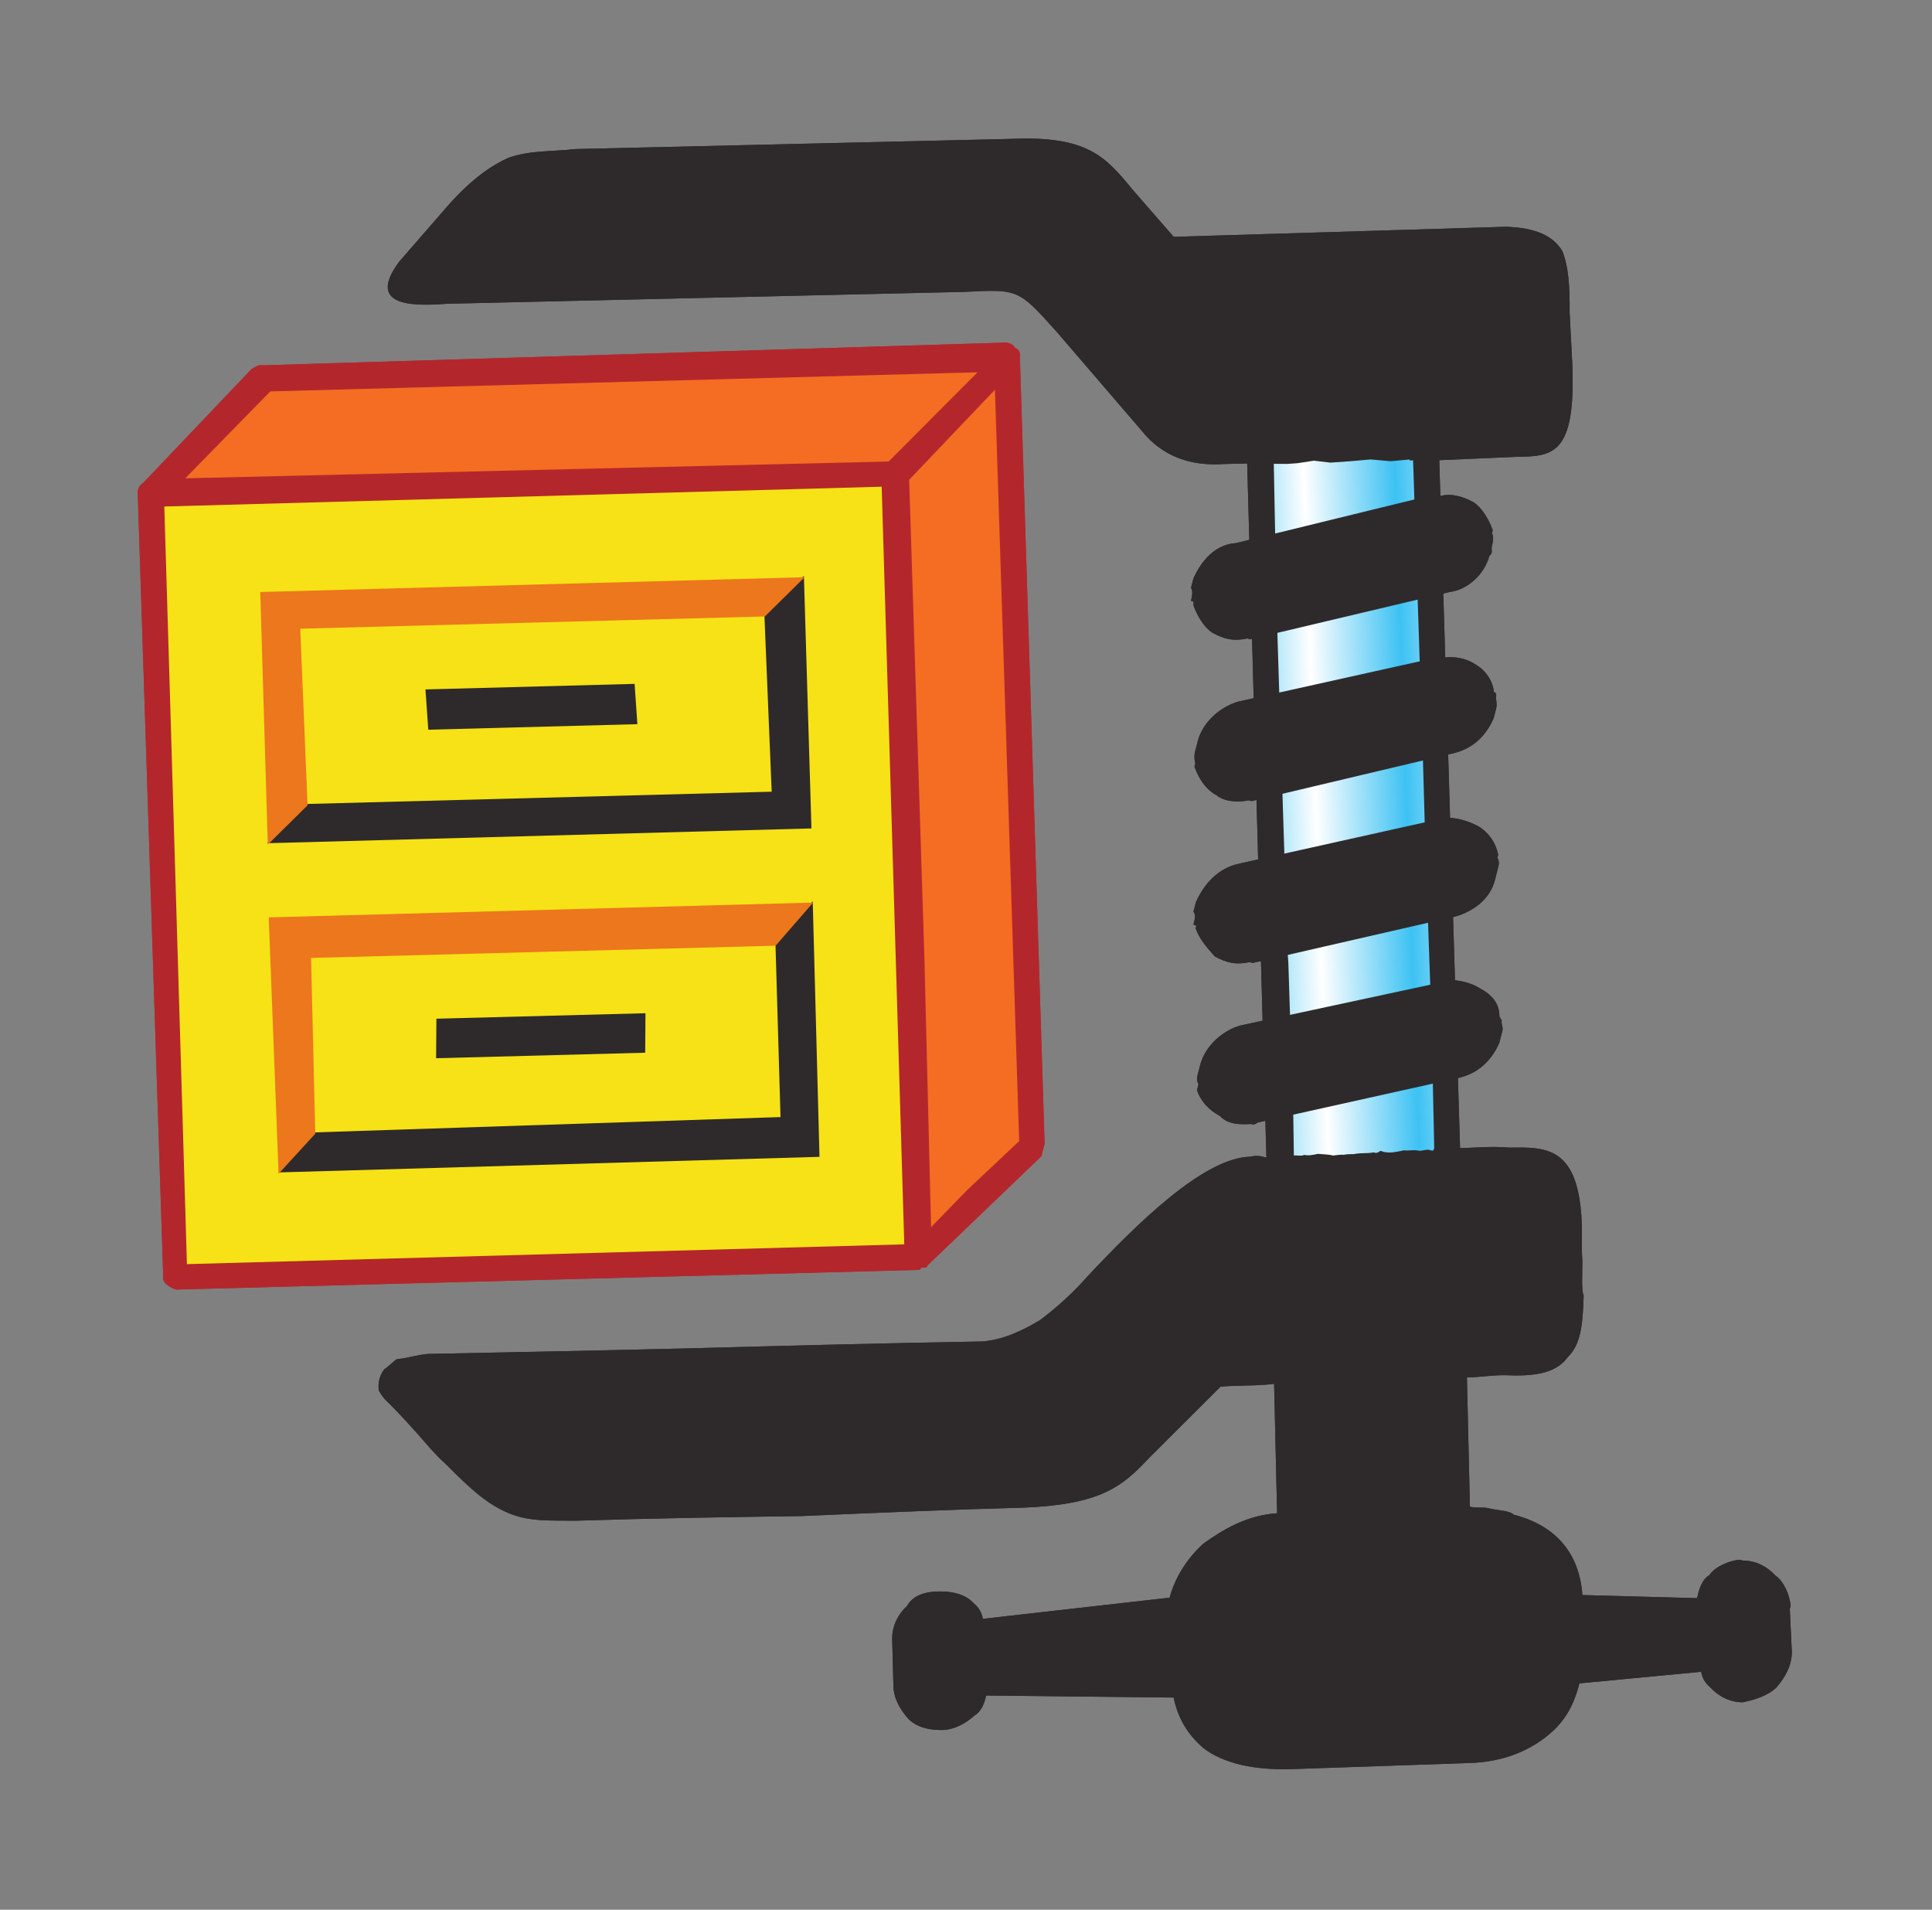
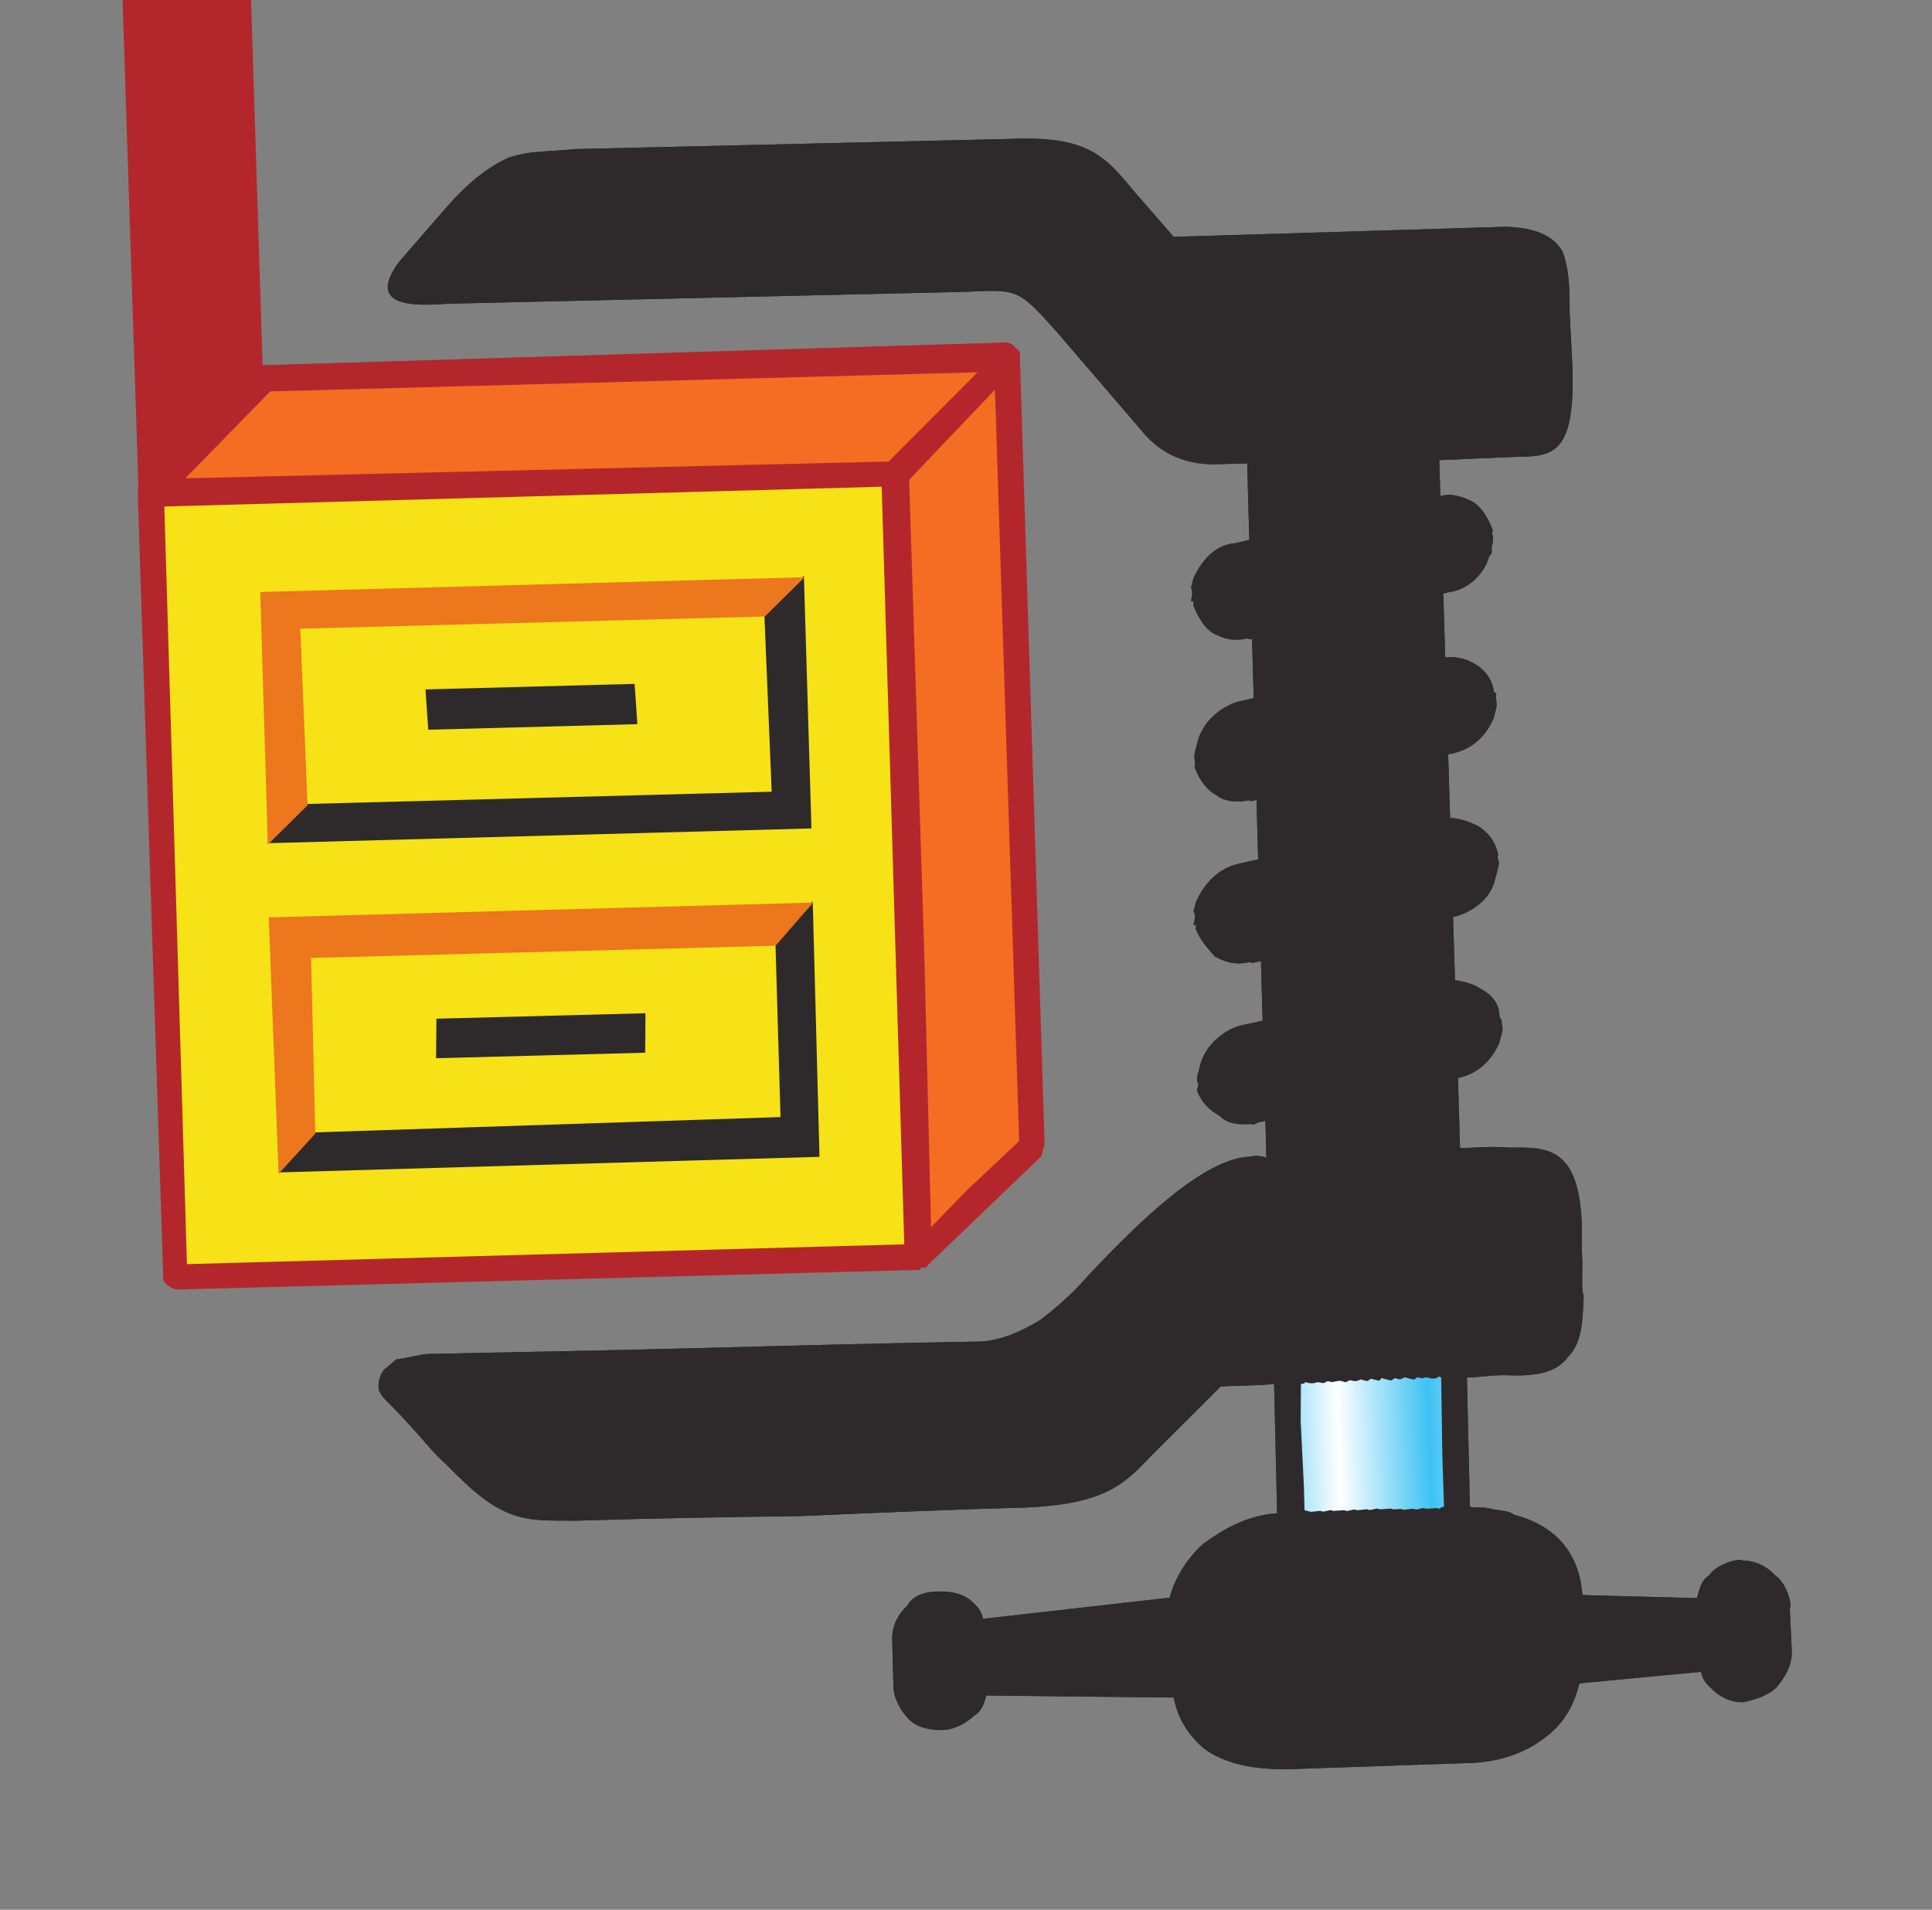
<svg xmlns="http://www.w3.org/2000/svg" xmlns:xlink="http://www.w3.org/1999/xlink" version="1.1" viewBox="0 0 55.4 54.75">
  <rect x="0" y="0" width="55.4" height="54.75" fill="#808080" stroke="none" />
  <defs>
    <linearGradient id="linearGradient12914" y2="350.5" xlink:href="#linearGradient11978-8" gradientUnits="userSpaceOnUse" x2="262.4" gradientTransform="matrix(0.968,0.249,-0.249,0.968,332.268,576.377)" y1="351.8" x1="257.7" />
    <linearGradient id="linearGradient11978-8">
      <stop stop-color="#3dc2f3" offset="0" />
      <stop stop-color="#FFF" offset="1" />
    </linearGradient>
    <radialGradient id="radialGradient13140" xlink:href="#linearGradient11978-0-5" gradientUnits="userSpaceOnUse" cy="58.83" cx="212.8" gradientTransform="matrix(2.973,-0.213,0.219,3.056,-145.444,846.621)" r="0.956" />
    <linearGradient id="linearGradient11978-0-5">
      <stop stop-color="#FFF" offset="0" />
      <stop stop-color="#41c3f3" offset="1" />
    </linearGradient>
    <linearGradient id="linearGradient13143" y2="58.98" xlink:href="#linearGradient11490" spreadMethod="reflect" gradientUnits="userSpaceOnUse" x2="184" gradientTransform="matrix(0.968,0.249,-0.249,0.968,308.481,871.127)" y1="62.53" x1="176" />
    <linearGradient id="linearGradient11490">
      <stop stop-color="#0995dd" offset="0" />
      <stop stop-color="#FFF" offset="1" />
    </linearGradient>
    <linearGradient id="linearGradient13146" y2="41.24" xlink:href="#linearGradient11978-8" spreadMethod="reflect" gradientUnits="userSpaceOnUse" x2="190.3" gradientTransform="matrix(0.968,0.249,-0.249,0.968,308.481,871.127)" y1="40.5" x1="192.8" />
    <linearGradient id="linearGradient13149" y2="26.98" xlink:href="#linearGradient11490" spreadMethod="reflect" gradientUnits="userSpaceOnUse" x2="175.4" gradientTransform="matrix(0.968,0.249,-0.249,0.968,308.481,871.127)" y1="29.55" x1="167.4" />
    <linearGradient id="linearGradient13155" y2="62.18" xlink:href="#linearGradient11978-8" spreadMethod="reflect" gradientUnits="userSpaceOnUse" x2="200.6" gradientTransform="matrix(0.968,0.249,-0.249,0.968,308.481,871.127)" y1="59.95" x1="206.9" />
    <linearGradient id="linearGradient13158" y2="62.89" xlink:href="#linearGradient11978-8" spreadMethod="reflect" gradientUnits="userSpaceOnUse" x2="198.1" gradientTransform="matrix(0.968,0.249,-0.249,0.968,308.481,871.127)" y1="65.6" x1="190.2" />
    <radialGradient id="radialGradient13161" xlink:href="#linearGradient11978-0-5" gradientUnits="userSpaceOnUse" cy="58.58" cx="205" gradientTransform="matrix(2.973,-0.213,0.219,3.056,-145.444,846.621)" r="0.956" />
  </defs>
  <g fill-rule="evenodd" transform="translate(-449.87,-934.327)">
    <path fill="#2e2a2b" d="m466.4,938.6,12.46-0.291c2.199-0.096,2.706,0.507,3.498,1.467l1.168,1.341,9.528-0.289c0.843,0.029,1.352,0.253,1.616,0.7,0.175,0.422,0.215,1,0.209,1.755l0.079,1.532c0.092,2.577-0.574,2.595-1.618,2.609l-2.199,0.096,0.596,19.72c0.377,0,0.866-0.06,1.422-0.012,1.043-0.014,1.999-0.052,2.071,2.234-0.003,0.377-0.005,0.756,0.015,1.044-0.003,0.377-0.029,0.844,0.037,0.956-0.027,0.844-0.076,1.398-0.457,1.774-0.291,0.398-0.802,0.549-1.646,0.521-0.467-0.026-0.866,0.061-1.245,0.058l0.086,3.708c0.178,0.046,0.378,0,0.556,0.048,0.265,0.068,0.554,0.05,0.709,0.183,1.241,0.319,1.878,1.147,1.96,2.301l3.285,0.089c0.068-0.265,0.137-0.531,0.36-0.663,0.157-0.244,0.58-0.417,0.868-0.438l0.09,0.023c0.378,0,0.709,0.183,0.93,0.429,0.242,0.156,0.418,0.579,0.438,0.868l-0.023,0.09,0.058,1.244c-0.003,0.376-0.183,0.709-0.451,1.019-0.246,0.219-0.558,0.329-0.957,0.414-0.378,0-0.709-0.183-0.93-0.428-0.154-0.134-0.221-0.247-0.263-0.447l-3.489,0.332c-0.137,0.531-0.339,0.952-0.72,1.327-0.625,0.594-1.472,0.943-2.515,0.959l-4.864,0.167c-1.244,0.058-2.131-0.17-2.683-0.597-0.463-0.403-0.728-0.848-0.855-1.449l-5.374-0.059c-0.045,0.177-0.114,0.442-0.337,0.574-0.246,0.221-0.58,0.419-0.958,0.416-0.377,0-0.732-0.094-0.952-0.339-0.22-0.245-0.418-0.58-0.415-0.957l-0.035-1.333c0.002-0.378,0.183-0.709,0.428-0.929,0.179-0.332,0.581-0.418,0.958-0.415,0.377,0,0.733,0.094,0.952,0.339,0.155,0.134,0.22,0.246,0.264,0.446l5.355-0.607c0.137-0.531,0.474-1.107,0.966-1.548,0.58-0.417,1.249-0.812,2.115-0.872l-0.086-3.71c-0.49,0.062-0.954,0.037-1.533,0.078l-2.034,2.028c-0.784,0.839-1.387,1.346-3.585,1.442-1.999,0.052-4.197,0.147-6.396,0.243-2.088,0.03-4.175,0.06-6.463,0.133-0.755-0.01-1.332,0.034-1.93-0.214-0.598-0.248-1.061-0.651-1.811-1.411-0.308-0.269-0.595-0.626-0.815-0.872-0.22-0.245-0.441-0.492-0.816-0.871-0.154-0.135-0.22-0.246-0.286-0.358-0.043-0.201,0.025-0.466,0.16-0.621,0.112-0.065,0.246-0.219,0.357-0.285,0.288-0.021,0.6-0.13,0.889-0.149,2.377-0.051,5.13-0.098,7.795-0.169,2.665-0.071,5.33-0.141,8.084-0.188,0.577-0.04,1.112-0.28,1.669-0.611,0.469-0.352,0.96-0.792,1.363-1.255,1.432-1.524,3.332-3.397,4.664-3.432,0.201-0.043,0.29-0.02,0.467,0.025l-0.551-19.9-0.666,0.017c-1.444,0.101-2.105-0.636-2.392-0.993l-2.4-2.793c-1.102-1.228-1.102-1.228-2.634-1.15l-14.83,0.341c-0.867,0.061-2.399,0.14-1.391-1.209l1.343-1.545c0.672-0.772,1.252-1.19,1.786-1.43,0.624-0.218,1.178-0.169,1.956-0.253" />
    <path style="enable-background:accumulate;color:#000000;" d="m476.9,980.5c-0.006,0-0.001,0.03-0.008,0.03-0.021,0-0.047,0.01-0.068,0.014-0.026,0-0.044,0.01-0.068,0.014-0.009,0-0.022-0.01-0.03-0.01-0.06-0.014-0.105-0.01-0.137,0.029-0.002-0.001-0.026-0.017-0.03-0.01-0.075,0.016-0.157,0.042-0.213,0.074,0,0-0.009,0.016-0.046,0.052-0.022,0.01-0.046,0.01-0.068,0.014l-0.023,0.091c-0.055-0.014-0.056,0-0.076,0.044-0.009,0.01-0.021-0.016-0.03-0.01l-0.023,0.091-0.023,0.091-0.023,0.091-0.023,0.091-0.023,0.091-0.023,0.091-0.023,0.091,0.044,0.205-0.008,0.03c-0.006,0.019-0.011,0.041-0.015,0.06l0.044,0.205-0.023,0.091,0.028,0.266-0.023,0.091-0.023,0.091c0.011,0.019,0.04,0.028,0.053,0.046l0.015,0.068-0.023,0.091-0.023,0.091c0.026,0.022,0.056,0.036,0.083,0.053,0.005,0.025-0.015,0.06-0.015,0.06,0.005,0.025,0.035,0.059,0.067,0.114,0.033,0.056,0.056,0.067,0.075,0.083l-0.008,0.03,0.091,0.023s-0.021,0.091,0.067,0.114l0.091,0.023c0.049,0.084,0.158,0.109,0.295,0.108,0.047,0.001,0.085-0.01,0.129,0,0.044,0.011,0.098-0.015,0.137-0.029,0.093-0.012,0.201-0.016,0.273-0.059,0.011-0.045,0.056-0.059,0.084-0.076,0.008,0,0.02,0.015,0.03,0.01l0.023-0.091c0.023-0.088,0.114-0.069,0.138-0.158l0.023-0.091,0.023-0.091,0.023-0.091,0.023-0.091,0.023-0.091,0.015-0.06-0.067-0.114,0.047-0.181-0.036-0.235,0.039-0.151-0.044-0.205,0.023-0.091,0.023-0.091-0.067-0.114,0.023-0.091,0.015-0.06c-0.018-0.016-0.034-0.033-0.053-0.046-0.008-0.014-0.026-0.024-0.015-0.068-0.011-0.013-0.011-0.029-0.022-0.038-0.019-0.017-0.057-0.031-0.045-0.076l-0.067-0.114s-0.06-0.016-0.037-0.107l-0.091-0.023c-0.088-0.023-0.16-0.138-0.249-0.161-0.044-0.011-0.104-0.038-0.151-0.039z" fill="url(#radialGradient13161)" />
    <path style="color:#000000;enable-background:accumulate;" d="m483.5,980.7-0.205,0.044-0.091-0.023-0.205,0.044-0.266,0.029-0.091-0.023-0.205,0.044-0.205,0.044-0.205,0.044-0.182-0.047-0.197,0.013-0.175,0.052-0.091-0.023-0.205,0.044-0.296,0.021-0.091-0.023-0.205,0.044-0.205,0.044-0.091-0.023-0.266,0.029-0.205,0.044-0.091-0.023-0.205,0.044-0.205,0.044-0.182-0.047-0.205,0.044-0.175,0.052-0.008,0.03-0.106,0.037-0.091-0.023-0.296,0.021-0,1.129,0.114-0.068,0.151,0.039,0.205-0.044,0.091,0.023,0.091,0.023,0.296-0.021,0.091,0.023,0.091,0.023,0.205-0.044,0.091,0.023,0.151,0.039,0.205-0.044,0.091,0.023,0.296-0.021,0.091,0.023,0.091,0.023,0.205-0.044,0.091,0.023,0.182,0.047,0.175-0.052,0.091,0.023,0.205-0.044,0.182,0.047,0.091,0.023,0.205-0.044,0.091,0.023,0.091,0.023,0.266-0.029,0.091,0.023,0.091,0.023,0.197-0.013,0.182,0.047,0.205-0.044,0.091,0.023,0.091,0.023,0.205-0.044-0.041-1.721-0.091-0.023z" fill="url(#linearGradient13158)" />
    <path style="color:#000000;enable-background:accumulate;" d="m492.4,978.3c-0.101,0.022-0.201,0.022-0.296,0.021-0.177-0.045-0.275-0.071-0.387,0l-0.091-0.023-0.091-0.023-0.561,0.049-0.296,0.021-0.296,0.021-0.266,0.029-0.568-0.049-0.592,0.041-0.266,0.029-0.296,0.021-0.296,0.021-0.621-0.096-0.592,0.041c-0.075,0.017-0.136,0.031-0.205,0.044-0.027-0.01-0.064-0.016-0.091-0.023-0.043,0.01-0.07,0.026-0.106,0.037-0.029,0-0.079,0.012-0.099,0.01-0.161,0.034-0.322,0.083-0.494,0.163-0.092,0.024-0.192,0.075-0.289,0.119-0.05,0.014-0.098,0.04-0.144,0.06-0.1,0.021-0.172,0.067-0.259,0.127-0.049,0.029-0.071,0.059-0.122,0.098-0.052,0.038-0.119,0.045-0.182,0.082l-0.023,0.091c-0.09-0.023-0.118,0.068-0.228,0.135-0.033,0.044-0.039,0.099-0.069,0.143-0.019,0.028-0.036,0.055-0.054,0.083-0.055,0.068-0.098,0.134-0.145,0.189l-0.015,0.06c-0.126,0.248-0.186,0.495-0.187,0.726l0.032,2.009c0.027,0.384,0.132,0.695,0.304,0.95l0.015,0.068c0.066,0.111,0.108,0.222,0.286,0.267,0.033,0.056,0.094,0.077,0.136,0.099,0.041,0.025,0.098,0.046,0.144,0.069,0.074,0.057,0.159,0.095,0.257,0.13,0.021,0.016,0.029,0.031,0.053,0.046,0.039,0.01,0.082,0.022,0.121,0.031,0.047,0.013,0.111,0.029,0.151,0.039,0.177,0.045,0.361,0,0.538,0.041,0.177,0.045,0.394,0,0.659,0.072l0.008-0.03c0.002,0.001,0.025,0.017,0.03,0.01,0.051-0,0.11-0.01,0.167-0.021l0.091,0.023,0.266-0.029,0.296-0.021,0.296-0.021,0.568,0.049,0.266-0.029,0.296-0.021,0.296-0.021,0.288,0.01,0.266-0.029,0.296-0.021,0.568,0.049,0.561-0.049,0.06,0.016,0.326-0.013c0.111-0.065,0.002,0.001,0.091,0.023,0.056-0.033,0.114-0.044,0.175-0.052,0.177-0.025,0.35-0.018,0.531-0.057,0.108-0.023,0.191-0.078,0.289-0.119,0.2-0.044,0.316-0.085,0.54-0.216l0.008-0.03c0.09-0.053,0.171-0.095,0.236-0.165,0.008-0.01,0.001-0.027,0.008-0.03,0.027,0.01,0.049,0,0.068-0.014,0.013-0.01,0.026-0.014,0.038-0.022,0.03-0.027,0.066-0.065,0.122-0.098,0.104-0.12,0.198-0.254,0.26-0.385,0.212-0.273,0.336-0.527,0.355-0.877,0.023-0.088,0.069-0.274,0.003-0.387l-0.049-1.691c0.011-0.044-0.003-0.103-0.022-0.167-0.019-0.219-0.07-0.422-0.201-0.6-0.087-0.179-0.195-0.347-0.399-0.458-0.092-0.093-0.18-0.187-0.316-0.275l-0.454-0.117-0.182-0.047-0.424-0.109-0.091-0.023z" fill="url(#linearGradient13155)" />
    <path d="m490.3,947.5-0.561,0.049-0.568-0.05-0.561,0.049-0.296,0.021-0.296,0.021-0.469-0.056-0.47,0.072-0.296,0.021-0.387-0.003,0.078,4.086,0.311,9.825,0.028,0.394,0.143,4.458,0.015,1.069c0.043-0.01,0.087,0,0.129,0,0.047-0,0.111,0.012,0.167-0.021,0.124,0.032,0.256,0,0.394-0.028,0.15,0.015,0.293,0.011,0.439,0.049,0.055-0.012,0.113-0.011,0.167-0.021,0.043,0.001,0.089-0.01,0.129,0,0.1-0.022,0.202-0.021,0.296-0.021,0.2-0.044,0.36-0.01,0.561-0.049,0.088,0.023,0.093,0.024,0.205-0.044,0.044,0.011,0.093,0.035,0.151,0.039,0.142,0.022,0.306-0.01,0.463-0.042,0.019-0.01,0.049-0.01,0.068-0.014,0.088,0.023,0.27-0.028,0.447,0.018,0.1-0.022,0.174-0.029,0.235-0.037,0.02,0.01,0.04,0.01,0.06,0.016,0.088,0.023,0.091,0.023,0.114-0.068l-0.08-3.699-0.171-4.852-0.14-4.973-0.021-0.296-0.15-4.556-0.044-1.334-0.099,0.007,0.008-0.03z" fill="url(#linearGradient13146)" />
    <path d="m493.5,941.6c-0.089-0.023-0.301,0.019-0.477-0.026l-0.463,0.042-0.962-0.022-1.236,0.037-1.243,0.067-1.153,0.09-0.652,0.026-0.682,0.018-0.553,0.019-1.311-0.047-1.274,0.059-0.084,0.075c-0.088-0.023-0.251-0.161-0.34-0.184l-0.135-0.228-1.173-1.335c-0.165-0.184-0.33-0.37-0.542-0.527-0.226-0.211-0.475-0.413-0.807-0.498-0.355-0.091-0.71-0.179-1.288-0.138-0.088-0.023-0.182-0.045-0.205,0.044l-0.447-0.018-0.592,0.041-1.311-0.047-1.236,0.037-1.243,0.067-0.682,0.018-1.243,0.067-0.652,0.026-1.212-0.054-0.425,0.02-0.258-0.002-1.243,0.067-0.652,0.026-0.592,0.041-0.743,0.002c-0.2,0.043-0.382-0.031-0.493,0.035-0.226,0.013-0.488,0.015-0.652,0.026-0.2,0.044-0.412,0.09-0.524,0.155-0.088-0.023-0.091-0.021-0.114,0.067-0.114,0.046-0.229,0.081-0.327,0.142-0.108,0.059-0.202,0.126-0.312,0.21-0.017,0.015-0.029,0.037-0.046,0.053-0.204,0.163-0.419,0.382-0.626,0.678l-1.383,1.612s0.497-0.033,0.674,0.012l1.986-0.07,0.592-0.041,0.682-0.018,1.236-0.037,1.243-0.067,1.311,0.047,0.561-0.049,1.334-0.044,1.236-0.037,0.682-0.018,0.561-0.049,0.682-0.018,1.22,0.024,0.326-0.013,0.348,0.025,0.948-0.046c0.118,0.001,0.193-0.018,0.296-0.021,0.261-0.019,0.456-0.029,0.652-0.026,0.525,0.046,0.8,0.11,1.165,0.364,0.185,0.154,0.409,0.385,0.662,0.687,0.155,0.134,0.296,0.24,0.361,0.351l0.849,1.09,1.241,1.449,0.316,0.275c0.11,0.123,0.215,0.231,0.361,0.351,0.007,0.007,0.022,0.001,0.03,0.008,0.143,0.115,0.316,0.23,0.558,0.337,0.194,0.05,0.415,0.074,0.659,0.073,0.088,0.023,0.154,0.038,0.266-0.028l0.379,0.033,0.682-0.018,1.22,0.024,0.561-0.049,0.592-0.041,0.652-0.026,1.236-0.037,0.682-0.018,0.592-0.041,0.652-0.026,0.682-0.018,0.447,0.018,0.091,0.023c0.059-0.008,0.113-0.008,0.167-0.022,0.245-0.025,0.448-0.111,0.534-0.444,0.069-0.266,0.064-0.644,0.047-1.311l0.026-1.607c-0.003-0.115-0.015-0.192-0.021-0.296-0.04-0.578-0.02-0.944-0.174-1.077-0.043-0.201-0.232-0.253-0.498-0.322zm-3.224,5.882,0.135,1.358-0.044-1.334-0.091-0.023z" fill="url(#linearGradient13149)" />
    <path style="color:#000000;enable-background:accumulate;" d="m491.1,973.8c-0.004-0.001-0.004,0.024-0.008,0.03-0.066,0.011-0.138,0.029-0.197,0.013l-0.091-0.023c-0.09-0.023-0.109,0.036-0.197,0.013l-0.091-0.023c-0.047,0.027-0.074,0.065-0.114,0.068l-0.272-0.07-0.008,0.03c-0.033,0-0.062,0.011-0.106,0.037l-0.151-0.039c-0.047,0.028-0.08,0.063-0.114,0.068l-0.272-0.07c-0.011,0.045-0.048,0.072-0.084,0.076-0.009,0-0.021-0.01-0.03-0.01l-0.182-0.047c-0.047,0.027-0.08,0.063-0.114,0.068l-0.182-0.047s-0.117,0.067-0.205,0.044l-0.06-0.016c-0.088-0.023-0.117,0.067-0.205,0.044-0.044-0.011-0.085-0.034-0.121-0.031-0.084-0.01-0.186,0.049-0.266,0.029l-0.091-0.023c-0.112,0.065-0.117,0.067-0.205,0.044-0.054-0.014-0.09-0.013-0.129,0-0.089,0.035-0.181,0.017-0.258,0l-0.06-0.016-0.008,0.03c-0.014,0.023-0.05,0.011-0.068,0.014-0.013,0-0.024,0.026-0.038,0.022l-0.007,1.031,0.093,1.896,0.018,0.682,0.091,0.023,0.091,0.023,0.266-0.029,0.091,0.023,0.205-0.044,0.091,0.023,0.296-0.021,0.091,0.023,0.205-0.044,0.091,0.023,0.266-0.029,0.091,0.023,0.205-0.044,0.091,0.023,0.296-0.021,0.091,0.023,0.197-0.013,0.091,0.023,0.266-0.029,0.091,0.023,0.205-0.044,0.091,0.023,0.296-0.021,0.091,0.023,0.008-0.03,0.106-0.037-0.044-1.334-0.006-0.227-0.031-2.138c-0.045-0.012-0.077-0.032-0.091-0.023z" fill="url(#linearGradient13146)" />
    <path d="m493.7,968c-0.132-0.034-0.263-0.057-0.401-0.071l-0.114,0.068c-0.088-0.023-0.191-0.02-0.288-0.01-0.365-0.015-0.732-0.014-1.046,0.053-0.239,0.01-0.463,0.027-0.652,0.026-0.259,0.01-0.52,0.01-0.773-0.01-0.217,0.012-0.429,0.039-0.652,0.026-0.056,0.033-0.12,0.022-0.167,0.021-0.048,0-0.078-0-0.129,0-0.056,0.033-0.125,0.01-0.197,0.013-0.175,0.02-0.367,0.03-0.592,0.041-0.34-0.013-0.682-0.022-1.039,0.023-0.219,0.012-0.43,0.038-0.652,0.026-0.189,0-0.392,0-0.584,0.011-0.064,0-0.124-0.011-0.189-0.017-0.112,0.065-0.268,0.029-0.38,0.096-0.089-0.023-0.183-0.047-0.296,0.021-0.079,0.019-0.16,0.034-0.243,0.067-0.043,0.016-0.093,0.01-0.137,0.029-0.082,0.034-0.17,0.068-0.251,0.097l-0.008,0.03c-0.437,0.26-0.796,0.524-1.257,0.871-0.19,0.187-0.364,0.38-0.565,0.565-0.025,0.019-0.05,0.025-0.076,0.044-0.033,0.033-0.059,0.073-0.092,0.105-0.153,0.135-0.316,0.261-0.488,0.391-0.134,0.154-0.272,0.342-0.42,0.505-0.043,0.043-0.086,0.085-0.13,0.128-0.112,0.112-0.244,0.221-0.366,0.293-0.135,0.154-0.156,0.219-0.267,0.286l-0.008,0.03c-0.29,0.389-0.661,0.75-1.098,1.008l-0.023,0.091c-0.424,0.175-0.87,0.459-1.27,0.544-0.108,0.031-0.23,0.058-0.342,0.073-0.021,0-0.048,0.01-0.068,0.014-0.091,0.01-0.194,0-0.288-0.01-0.044-0.011-0.059,0.026-0.076,0.044-0.013,0-0.023,0.022-0.038,0.022-0.177-0.046-0.362,0-0.629-0.065-0.299,0.063-0.638,0.076-0.994,0.099-0.295-0.014-0.575,0.01-0.879,0.032-0.179,0-0.363-0.021-0.546-0.011-0.367,0-0.738,0.028-1.099,0.01-0.466-0.026-0.868,0.068-1.334,0.044-0.024,0-0.046,0.015-0.068,0.014-0.033,0-0.066,0-0.099,0.01-0.202,0-0.406-0.016-0.606-0.027-0.49,0.064-0.96,0.048-1.448,0.111-0.089-0.023-0.185-0.048-0.387,0-0.088-0.023-0.146-0.068-0.258,0-0.235,0.01-0.472,0-0.682,0.018-0.249,0.01-0.5,0.016-0.743,0-0.229,0.01-0.459,0.03-0.682,0.018-0.249,0.01-0.5,0.016-0.743,0-0.099,0.021-0.22,0-0.326,0.013-0.118,0-0.238,0.011-0.356,0.01-0.489,0.062-0.952,0.017-1.441,0.081-0.466-0.026-0.936-0.043-1.425,0.02-0.281,0-0.56,0.011-0.841,0.01-0.096-0.001-0.192-0.01-0.288-0.01-0.07,0.015-0.135,0.029-0.205,0.044-0.131,0.028-0.249,0.068-0.38,0.096l-0.023,0.091c0.31,0.228,0.502,0.421,0.67,0.656,0.052,0.072,0.11,0.142,0.143,0.198,0.122,0.079,0.228,0.161,0.324,0.245,0.083,0.07,0.168,0.173,0.256,0.259l0.022,0.038c0.066,0.111,0.139,0.229,0.316,0.275,0.124,0.211,0.352,0.411,0.504,0.549l0.022,0.038c0.034,0.025,0.051,0.031,0.083,0.053,0.236,0.231,0.467,0.423,0.701,0.535l0.182,0.047,0.605,0.156c0.19-0.013,0.442-0.018,0.682-0.018,0.089,0.023,0.268-0.028,0.356-0.01,0.043,0,0.112,0.011,0.159,0.01,0.061-0.01,0.139-0.028,0.227-0.01,0.466,0.026,0.952-0.016,1.417,0.01,0.071-0.016,0.161-0.027,0.235-0.036,0.149,0.01,0.299,0.01,0.447,0.018,0.465-0.06,0.917-0.044,1.38-0.097,0.021,0.01,0.046-0.015,0.068-0.014,0.466,0.026,0.936,0.042,1.425-0.02,0.377,0,0.744,0.028,1.122,0.03,0.289-0.019,0.57-0.049,0.948-0.046,0.245-0.032,0.493-0.028,0.72-0.041,0.45-0.05,0.891-0.019,1.342-0.074,0.095,0.001,0.192,0.013,0.288,0.01,0.382,0.019,0.765,0.03,1.167-0.022,0.229-0.01,0.459-0.031,0.682-0.018,0.209,0,0.425-0.016,0.652-0.026,0.2-0.043,0.392,0,0.592-0.041l0.182,0.047c0.489-0.064,0.89-0.164,1.29-0.249,0.013-0.01,0.026-0.019,0.038-0.022,0.008,0,0.022,0.01,0.03,0.01,0.14-0.04,0.235-0.063,0.349-0.104,0.095-0.038,0.176-0.082,0.259-0.127,0.028-0.018,0.05-0.028,0.076-0.044,0.148-0.088,0.268-0.185,0.396-0.285,0.051-0.043,0.113-0.075,0.16-0.12l0.008-0.03c0.085-0.082,0.177-0.161,0.26-0.256l0.275-0.316,0.297-0.278,0.313-0.339,0.633-0.579,0.656-0.67c0.089,0.023,0.2-0.142,0.289-0.119,0.047,0,0.108,0.011,0.159,0.01,0.047,0.001,0.081,0,0.137-0.029,0.223,0.012,0.453-0.01,0.682-0.018,0.466,0.026,0.959-0.046,1.425-0.02,0.4-0.052,0.782-0.022,1.175-0.053,0.086-0.013,0.177-0.018,0.266-0.029,0.088,0.023,0.152,0.039,0.266-0.029,0.067,0.001,0.127,0.017,0.189,0.017,0.069,0.01,0.142,0.019,0.197-0.013,0.215,0,0.441-0.019,0.682-0.018,0.466,0.026,0.958-0.045,1.425-0.02,0.489-0.063,0.96-0.047,1.448-0.111,0.117,0,0.231,0.024,0.348,0.026,0.467,0.026,0.802-0.087,1.001-0.13,0.023-0.089,0.115-0.07,0.138-0.158,0.134-0.154,0.247-0.597,0.229-1.264-0.086-0.399-0.026-0.66-0.046-0.948-0.063-0.489-0.061-0.892-0.015-1.069-0.019-0.179-0.044-0.328-0.072-0.47-0.033-0.177-0.068-0.297-0.118-0.418-0.031-0.081-0.068-0.159-0.105-0.221-0.018-0.029-0.026-0.051-0.045-0.076-0.037-0.053-0.094-0.064-0.136-0.099l-0.015-0.068c-0.034-0.022-0.086-0.012-0.121-0.031-0.061-0.03-0.138-0.068-0.204-0.085z" fill="url(#linearGradient13143)" />
    <path style="color:#000000;enable-background:accumulate;" d="m499.8,979.7c-0.044-0.011-0.122,0-0.197,0.013-0.032,0-0.065-0-0.099,0.01-0.006,0.022-0.031,0.034-0.046,0.052-0.021,0-0.05,0.011-0.068,0.014-0.005,0.021-0.003,0.043-0.015,0.06-0.03,0-0.069,0.01-0.099,0.01l-0.023,0.091c-0.056,0.033-0.067,0.056-0.084,0.075l-0.015,0.06-0.023,0.091-0.023,0.091-0.023,0.091-0.023,0.091-0.023,0.091-0.023,0.091,0.014,0.197-0.008,0.03-0.008,0.03c-0.003,0.011-0.005,0.019-0.008,0.03-0.011,0.045,0.006,0.054,0.015,0.068l0.029,0.137-0.047,0.182,0.052,0.175-0.023,0.091-0.023,0.091,0.067,0.114-0.023,0.091-0.023,0.091c0.018,0.015,0.035,0.031,0.053,0.046,0.011,0.017,0.022,0.038,0.015,0.068,0.006,0.012,0.014,0.028,0.022,0.038,0.009,0.055,0.04,0.096,0.022,0.167l0.091,0.023c0.019,0.017,0.035,0.058,0.067,0.114l0.091,0.023c0.027,0.02,0.04,0.068,0.067,0.114l0.182,0.047,0.242,0.062c0.096-0.055,0.251-0.113,0.365-0.164,0.023-0.01,0.045-0.01,0.068-0.014,0,0,0.046-0.036,0.084-0.075,0.029,0,0.038-0.024,0.054-0.083l0.114-0.068,0.008-0.03c0.017-0.019,0.015-0.06,0.015-0.06l0.023-0.091,0.023-0.091,0.023-0.091,0.023-0.091,0.015-0.06-0.067-0.114,0.023-0.091,0.023-0.091-0.021-0.296,0.023-0.091-0.021-0.296-0.044-0.205,0.023-0.091,0.015-0.06c-0.009-0.013-0.012-0.029-0.022-0.038-0.005-0.012-0.02-0.025-0.022-0.038-0.005-0.025-0.022-0.038-0.022-0.038l0.023-0.091c-0.01,0-0.02,0-0.03-0.01-0.056-0.033-0.037-0.107-0.037-0.107-0.012,0-0.019,0-0.03-0.01-0.056-0.033-0.02-0.102-0.098-0.122,0,0-0.091-0.023-0.067-0.114l-0.182-0.047-0.091-0.023c-0.088-0.023-0.181-0.058-0.272-0.07z" fill="url(#radialGradient13140)" />
    <path fill="#2e2a2b" d="m485.3,949.9,5.649-1.382c0.088,0.023,0.088,0.023,0.177,0.045,0.312-0.11,0.667-0.018,0.998,0.163,0.242,0.157,0.44,0.491,0.55,0.802l-0.023,0.088c0.065,0.112,0.02,0.289-0.003,0.377-0.023,0.088,0.044,0.201-0.069,0.266-0.137,0.531-0.63,0.973-1.117,1.035l-5.739,1.36-0.088-0.023c-0.4,0.086-0.667,0.017-0.998-0.163-0.244-0.157-0.442-0.492-0.55-0.804,0.023-0.088,0.023-0.088-0.067-0.111,0.023-0.088,0.069-0.266,0.003-0.377,0.023-0.088,0.046-0.178,0.069-0.266,0.225-0.509,0.628-0.973,1.206-1.012zm0.125,13.83,5.805-1.247,0.112-0.067c0.377,0,0.732,0.094,0.975,0.251,0.332,0.181,0.552,0.426,0.549,0.804l0.066,0.111c-0.023,0.088,0.044,0.2,0.021,0.289-0.046,0.178-0.069,0.266-0.091,0.355-0.226,0.508-0.606,0.884-1.207,1.012l-5.715,1.27c-0.111,0.065-0.111,0.065-0.2,0.042-0.288,0.021-0.666,0.018-0.886-0.228-0.332-0.179-0.552-0.425-0.661-0.737,0.023-0.088,0.023-0.088,0.045-0.177-0.066-0.112-0.043-0.201-0.02-0.289,0.023-0.088,0.046-0.178,0.069-0.266,0.137-0.531,0.628-0.972,1.139-1.124zm-0.068-9.282c-0.512,0.152-1.003,0.592-1.141,1.125-0.023,0.088-0.045,0.177-0.069,0.266-0.023,0.088-0.045,0.177-0.002,0.378l-0.023,0.088c0.109,0.312,0.306,0.647,0.638,0.825,0.155,0.136,0.509,0.227,0.909,0.141l0.088,0.023,5.738-1.36c0.601-0.129,0.98-0.504,1.205-1.013,0.023-0.088,0.046-0.178,0.069-0.266,0.045-0.177-0.02-0.289,0.003-0.378,0,0,0.023-0.088-0.066-0.111-0.02-0.289-0.218-0.623-0.549-0.804-0.242-0.157-0.598-0.248-0.998-0.161l-0.09-0.023-5.715,1.269zm0.035,4.642c-0.602,0.129-1.005,0.592-1.229,1.101-0.023,0.088-0.046,0.178-0.069,0.266,0.065,0.111,0.042,0.201,0.019,0.289l-0.023,0.088c0.089,0.023,0.089,0.023,0.067,0.112,0.109,0.311,0.33,0.556,0.55,0.802,0.331,0.179,0.598,0.248,0.998,0.162,0.088,0.023,0.088,0.023,0.088,0.023l5.826-1.335c0.513-0.152,0.98-0.504,1.117-1.037,0.023-0.088,0.045-0.177,0.091-0.355,0.022-0.087,0.045-0.177-0.02-0.288l0.023-0.088c-0.085-0.4-0.306-0.647-0.549-0.804-0.332-0.179-0.685-0.27-0.976-0.251-0.111,0.065-0.111,0.065-0.199,0.043l-5.714,1.271" />
-     <path fill="#b3272c" d="m457.4,944.8,21.34-0.652c0.088,0.023,0.177,0.046,0.243,0.158,0.089,0.023,0.154,0.134,0.131,0.222l0.71,22.59c-0.023,0.088-0.069,0.266-0.091,0.355l-1.632,1.565-1.633,1.565c-0.023,0.088-0.112,0.065-0.112,0.065-0.088-0.023-0.111,0.065-0.111,0.065l-21.32,0.564c-0.178-0.046-0.421-0.203-0.375-0.382l-0.732-22.5,0.023-0.089s0.023-0.088,0.134-0.154l3.109-3.266c0.112-0.066,0.223-0.131,0.312-0.108" />
+     <path fill="#b3272c" d="m457.4,944.8,21.34-0.652c0.088,0.023,0.177,0.046,0.243,0.158,0.089,0.023,0.154,0.134,0.131,0.222c-0.023,0.088-0.069,0.266-0.091,0.355l-1.632,1.565-1.633,1.565c-0.023,0.088-0.112,0.065-0.112,0.065-0.088-0.023-0.111,0.065-0.111,0.065l-21.32,0.564c-0.178-0.046-0.421-0.203-0.375-0.382l-0.732-22.5,0.023-0.089s0.023-0.088,0.134-0.154l3.109-3.266c0.112-0.066,0.223-0.131,0.312-0.108" />
    <path fill="#f46d22" d="m477.9,945-20.28,0.548-2.438,2.492,20.17-0.482,2.549-2.558" />
    <path fill="#f46d22" d="m478.4,945.5-2.46,2.582,0.438,13.72,0.19,7.707,1.029-1.059,0,0,1.498-1.41-0.695-21.54" />
    <path fill="#f6e216" d="m475.8,970-0.648-21.72-20.57,0.568,0.648,21.72,20.56-0.567" />
    <path fill="#2e2a2b" d="m472.1,961.4,1.075-1.236,0.194,7.328-15.52,0.447,1.052-1.148,13.35-0.439-0.144-4.952,0,0zm-10.03-7.308,5.997-0.159,0.08,1.155-5.996,0.159-0.081-1.155zm9.719-2.131,0.209,5.063-13.33,0.352-1.14,1.125,15.61-0.424-0.216-7.241-1.14,1.125zm-9.405,11.57-0.009,1.134,5.996-0.158,0.008-1.132-5.995,0.157" />
    <path fill="#ec771d" d="m471.8,952-13.32,0.351,0.209,5.064-1.14,1.125-0.216-7.241,15.61-0.424-1.14,1.125,0,0zm0.311,9.439,1.075-1.236-15.61,0.424,0.282,7.351,1.052-1.148-0.12-5.04,13.32-0.351" />
    <path style="color:#000000;enable-background:accumulate;" d="m498.1,980.6-0.008,0.03-0.106,0.037-0.091-0.023-0.182-0.047-0.175,0.052-0.091-0.023-0.091-0.023-0.205,0.044-0.091-0.023-0.182-0.047-0.008,0.03-0.106,0.037-0.091-0.023-0.182-0.047-0.197,0.013-0.091-0.023-0.151-0.039-0.008,0.03-0.106,0.037-0.091-0.023-0.182-0.047-0.114,0.068-0.091-0.023-0.091-0.023-0.091-0.023-0.008,0.03-0.106,0.037-0,1.129c-0.018,0.072-0.019,0.13,0.022,0.167,0.009,0.044,0.009,0.09-0.001,0.129l0.091,0.023,0.205-0.044,0.091,0.023,0.205-0.044,0.06,0.016,0.205-0.044,0.197-0.013,0.091,0.023,0.205-0.044,0.091,0.023,0.205-0.044,0.091,0.023,0.205-0.044,0.091,0.023,0.084-0.075,0.091,0.023,0.205-0.044,0.091,0.023,0.205-0.044,0.091,0.023,0.008-0.03,0.106-0.037,0.091,0.023,0.091,0.023,0.008-0.03,0.106-0.037,0.091,0.023-0.023-1.038-0.091-0.023-0.091-0.023-0.182-0.047z" fill="url(#linearGradient12914)" />
    <path d="m466.4,938.6,12.46-0.291c2.199-0.096,2.706,0.507,3.498,1.467l1.168,1.341,9.528-0.289c0.843,0.029,1.352,0.253,1.616,0.7,0.175,0.422,0.215,1,0.209,1.755l0.079,1.532c0.092,2.577-0.574,2.595-1.618,2.609l-2.199,0.096,0.596,19.72c0.377,0,0.866-0.06,1.422-0.012,1.043-0.014,1.999-0.052,2.071,2.234-0.003,0.377-0.005,0.756,0.015,1.044-0.003,0.377-0.029,0.844,0.037,0.956-0.027,0.844-0.076,1.398-0.457,1.774-0.291,0.398-0.802,0.549-1.646,0.521-0.467-0.026-0.866,0.061-1.245,0.058l0.086,3.708c0.178,0.046,0.378,0,0.556,0.048,0.265,0.068,0.554,0.05,0.709,0.183,1.241,0.319,1.878,1.147,1.96,2.301l3.285,0.089c0.068-0.265,0.137-0.531,0.36-0.663,0.157-0.244,0.58-0.417,0.868-0.438l0.09,0.023c0.378,0,0.709,0.183,0.93,0.429,0.242,0.156,0.418,0.579,0.438,0.868l-0.023,0.09,0.058,1.244c-0.003,0.376-0.183,0.709-0.451,1.019-0.246,0.219-0.558,0.329-0.957,0.414-0.378,0-0.709-0.183-0.93-0.428-0.154-0.134-0.221-0.247-0.263-0.447l-3.489,0.332c-0.137,0.531-0.339,0.952-0.72,1.327-0.625,0.594-1.472,0.943-2.515,0.959l-4.864,0.167c-1.244,0.058-2.131-0.17-2.683-0.597-0.463-0.403-0.728-0.848-0.855-1.449l-5.374-0.059c-0.045,0.177-0.114,0.442-0.337,0.574-0.246,0.221-0.58,0.419-0.958,0.416-0.377,0-0.732-0.094-0.952-0.339-0.22-0.245-0.418-0.58-0.415-0.957l-0.035-1.333c0.002-0.378,0.183-0.709,0.428-0.929,0.179-0.332,0.581-0.418,0.958-0.415,0.377,0,0.733,0.094,0.952,0.339,0.155,0.134,0.22,0.246,0.264,0.446l5.355-0.607c0.137-0.531,0.474-1.107,0.966-1.548,0.58-0.417,1.249-0.812,2.115-0.872l-0.086-3.71c-0.49,0.062-0.954,0.037-1.533,0.078l-2.034,2.028c-0.784,0.839-1.387,1.346-3.585,1.442-1.999,0.052-4.197,0.147-6.396,0.243-2.088,0.03-4.175,0.06-6.463,0.133-0.755-0.01-1.332,0.034-1.93-0.214-0.598-0.248-1.061-0.651-1.811-1.411-0.308-0.269-0.595-0.626-0.815-0.872-0.22-0.245-0.441-0.492-0.816-0.871-0.154-0.135-0.22-0.246-0.286-0.358-0.043-0.201,0.025-0.466,0.16-0.621,0.112-0.065,0.246-0.219,0.357-0.285,0.288-0.021,0.6-0.13,0.889-0.149,2.377-0.051,5.13-0.098,7.795-0.169,2.665-0.071,5.33-0.141,8.084-0.188,0.577-0.04,1.112-0.28,1.669-0.611,0.469-0.352,0.96-0.792,1.363-1.255,1.432-1.524,3.332-3.397,4.664-3.432,0.201-0.043,0.29-0.02,0.467,0.025l-0.551-19.9-0.666,0.017c-1.444,0.101-2.105-0.636-2.392-0.993l-2.4-2.793c-1.102-1.228-1.102-1.228-2.634-1.15l-14.83,0.341c-0.867,0.061-2.399,0.14-1.391-1.209l1.343-1.545c0.672-0.772,1.252-1.19,1.786-1.43,0.624-0.218,1.178-0.169,1.956-0.253" fill="#2e2a2b" />
    <path style="enable-background:accumulate;color:#000000;" fill="url(#radialGradient13161)" d="m476.9,980.5c-0.006,0-0.001,0.03-0.008,0.03-0.021,0-0.047,0.01-0.068,0.014-0.026,0-0.044,0.01-0.068,0.014-0.009,0-0.022-0.01-0.03-0.01-0.06-0.014-0.105-0.01-0.137,0.029-0.002-0.001-0.026-0.017-0.03-0.01-0.075,0.016-0.157,0.042-0.213,0.074,0,0-0.009,0.016-0.046,0.052-0.022,0.01-0.046,0.01-0.068,0.014l-0.023,0.091c-0.055-0.014-0.056,0-0.076,0.044-0.009,0.01-0.021-0.016-0.03-0.01l-0.023,0.091-0.023,0.091-0.023,0.091-0.023,0.091-0.023,0.091-0.023,0.091-0.023,0.091,0.044,0.205-0.008,0.03c-0.006,0.019-0.011,0.041-0.015,0.06l0.044,0.205-0.023,0.091,0.028,0.266-0.023,0.091-0.023,0.091c0.011,0.019,0.04,0.028,0.053,0.046l0.015,0.068-0.023,0.091-0.023,0.091c0.026,0.022,0.056,0.036,0.083,0.053,0.005,0.025-0.015,0.06-0.015,0.06,0.005,0.025,0.035,0.059,0.067,0.114,0.033,0.056,0.056,0.067,0.075,0.083l-0.008,0.03,0.091,0.023s-0.021,0.091,0.067,0.114l0.091,0.023c0.049,0.084,0.158,0.109,0.295,0.108,0.047,0.001,0.085-0.01,0.129,0,0.044,0.011,0.098-0.015,0.137-0.029,0.093-0.012,0.201-0.016,0.273-0.059,0.011-0.045,0.056-0.059,0.084-0.076,0.008,0,0.02,0.015,0.03,0.01l0.023-0.091c0.023-0.088,0.114-0.069,0.138-0.158l0.023-0.091,0.023-0.091,0.023-0.091,0.023-0.091,0.023-0.091,0.015-0.06-0.067-0.114,0.047-0.181-0.036-0.235,0.039-0.151-0.044-0.205,0.023-0.091,0.023-0.091-0.067-0.114,0.023-0.091,0.015-0.06c-0.018-0.016-0.034-0.033-0.053-0.046-0.008-0.014-0.026-0.024-0.015-0.068-0.011-0.013-0.011-0.029-0.022-0.038-0.019-0.017-0.057-0.031-0.045-0.076l-0.067-0.114s-0.06-0.016-0.037-0.107l-0.091-0.023c-0.088-0.023-0.16-0.138-0.249-0.161-0.044-0.011-0.104-0.038-0.151-0.039z" />
    <path style="color:#000000;enable-background:accumulate;" fill="url(#linearGradient13158)" d="m483.5,980.7-0.205,0.044-0.091-0.023-0.205,0.044-0.266,0.029-0.091-0.023-0.205,0.044-0.205,0.044-0.205,0.044-0.182-0.047-0.197,0.013-0.175,0.052-0.091-0.023-0.205,0.044-0.296,0.021-0.091-0.023-0.205,0.044-0.205,0.044-0.091-0.023-0.266,0.029-0.205,0.044-0.091-0.023-0.205,0.044-0.205,0.044-0.182-0.047-0.205,0.044-0.175,0.052-0.008,0.03-0.106,0.037-0.091-0.023-0.296,0.021-0,1.129,0.114-0.068,0.151,0.039,0.205-0.044,0.091,0.023,0.091,0.023,0.296-0.021,0.091,0.023,0.091,0.023,0.205-0.044,0.091,0.023,0.151,0.039,0.205-0.044,0.091,0.023,0.296-0.021,0.091,0.023,0.091,0.023,0.205-0.044,0.091,0.023,0.182,0.047,0.175-0.052,0.091,0.023,0.205-0.044,0.182,0.047,0.091,0.023,0.205-0.044,0.091,0.023,0.091,0.023,0.266-0.029,0.091,0.023,0.091,0.023,0.197-0.013,0.182,0.047,0.205-0.044,0.091,0.023,0.091,0.023,0.205-0.044-0.041-1.721-0.091-0.023z" />
    <path style="color:#000000;enable-background:accumulate;" fill="url(#linearGradient13155)" d="m492.4,978.3c-0.101,0.022-0.201,0.022-0.296,0.021-0.177-0.045-0.275-0.071-0.387,0l-0.091-0.023-0.091-0.023-0.561,0.049-0.296,0.021-0.296,0.021-0.266,0.029-0.568-0.049-0.592,0.041-0.266,0.029-0.296,0.021-0.296,0.021-0.621-0.096-0.592,0.041c-0.075,0.017-0.136,0.031-0.205,0.044-0.027-0.01-0.064-0.016-0.091-0.023-0.043,0.01-0.07,0.026-0.106,0.037-0.029,0-0.079,0.012-0.099,0.01-0.161,0.034-0.322,0.083-0.494,0.163-0.092,0.024-0.192,0.075-0.289,0.119-0.05,0.014-0.098,0.04-0.144,0.06-0.1,0.021-0.172,0.067-0.259,0.127-0.049,0.029-0.071,0.059-0.122,0.098-0.052,0.038-0.119,0.045-0.182,0.082l-0.023,0.091c-0.09-0.023-0.118,0.068-0.228,0.135-0.033,0.044-0.039,0.099-0.069,0.143-0.019,0.028-0.036,0.055-0.054,0.083-0.055,0.068-0.098,0.134-0.145,0.189l-0.015,0.06c-0.126,0.248-0.186,0.495-0.187,0.726l0.032,2.009c0.027,0.384,0.132,0.695,0.304,0.95l0.015,0.068c0.066,0.111,0.108,0.222,0.286,0.267,0.033,0.056,0.094,0.077,0.136,0.099,0.041,0.025,0.098,0.046,0.144,0.069,0.074,0.057,0.159,0.095,0.257,0.13,0.021,0.016,0.029,0.031,0.053,0.046,0.039,0.01,0.082,0.022,0.121,0.031,0.047,0.013,0.111,0.029,0.151,0.039,0.177,0.045,0.361,0,0.538,0.041,0.177,0.045,0.394,0,0.659,0.072l0.008-0.03c0.002,0.001,0.025,0.017,0.03,0.01,0.051-0,0.11-0.01,0.167-0.021l0.091,0.023,0.266-0.029,0.296-0.021,0.296-0.021,0.568,0.049,0.266-0.029,0.296-0.021,0.296-0.021,0.288,0.01,0.266-0.029,0.296-0.021,0.568,0.049,0.561-0.049,0.06,0.016,0.326-0.013c0.111-0.065,0.002,0.001,0.091,0.023,0.056-0.033,0.114-0.044,0.175-0.052,0.177-0.025,0.35-0.018,0.531-0.057,0.108-0.023,0.191-0.078,0.289-0.119,0.2-0.044,0.316-0.085,0.54-0.216l0.008-0.03c0.09-0.053,0.171-0.095,0.236-0.165,0.008-0.01,0.001-0.027,0.008-0.03,0.027,0.01,0.049,0,0.068-0.014,0.013-0.01,0.026-0.014,0.038-0.022,0.03-0.027,0.066-0.065,0.122-0.098,0.104-0.12,0.198-0.254,0.26-0.385,0.212-0.273,0.336-0.527,0.355-0.877,0.023-0.088,0.069-0.274,0.003-0.387l-0.049-1.691c0.011-0.044-0.003-0.103-0.022-0.167-0.019-0.219-0.07-0.422-0.201-0.6-0.087-0.179-0.195-0.347-0.399-0.458-0.092-0.093-0.18-0.187-0.316-0.275l-0.454-0.117-0.182-0.047-0.424-0.109-0.091-0.023z" />
-     <path fill="url(#linearGradient13146)" d="m490.3,947.5-0.561,0.049-0.568-0.05-0.561,0.049-0.296,0.021-0.296,0.021-0.469-0.056-0.47,0.072-0.296,0.021-0.387-0.003,0.078,4.086,0.311,9.825,0.028,0.394,0.143,4.458,0.015,1.069c0.043-0.01,0.087,0,0.129,0,0.047-0,0.111,0.012,0.167-0.021,0.124,0.032,0.256,0,0.394-0.028,0.15,0.015,0.293,0.011,0.439,0.049,0.055-0.012,0.113-0.011,0.167-0.021,0.043,0.001,0.089-0.01,0.129,0,0.1-0.022,0.202-0.021,0.296-0.021,0.2-0.044,0.36-0.01,0.561-0.049,0.088,0.023,0.093,0.024,0.205-0.044,0.044,0.011,0.093,0.035,0.151,0.039,0.142,0.022,0.306-0.01,0.463-0.042,0.019-0.01,0.049-0.01,0.068-0.014,0.088,0.023,0.27-0.028,0.447,0.018,0.1-0.022,0.174-0.029,0.235-0.037,0.02,0.01,0.04,0.01,0.06,0.016,0.088,0.023,0.091,0.023,0.114-0.068l-0.08-3.699-0.171-4.852-0.14-4.973-0.021-0.296-0.15-4.556-0.044-1.334-0.099,0.007,0.008-0.03z" />
    <path fill="url(#linearGradient13149)" d="m493.5,941.6c-0.089-0.023-0.301,0.019-0.477-0.026l-0.463,0.042-0.962-0.022-1.236,0.037-1.243,0.067-1.153,0.09-0.652,0.026-0.682,0.018-0.553,0.019-1.311-0.047-1.274,0.059-0.084,0.075c-0.088-0.023-0.251-0.161-0.34-0.184l-0.135-0.228-1.173-1.335c-0.165-0.184-0.33-0.37-0.542-0.527-0.226-0.211-0.475-0.413-0.807-0.498-0.355-0.091-0.71-0.179-1.288-0.138-0.088-0.023-0.182-0.045-0.205,0.044l-0.447-0.018-0.592,0.041-1.311-0.047-1.236,0.037-1.243,0.067-0.682,0.018-1.243,0.067-0.652,0.026-1.212-0.054-0.425,0.02-0.258-0.002-1.243,0.067-0.652,0.026-0.592,0.041-0.743,0.002c-0.2,0.043-0.382-0.031-0.493,0.035-0.226,0.013-0.488,0.015-0.652,0.026-0.2,0.044-0.412,0.09-0.524,0.155-0.088-0.023-0.091-0.021-0.114,0.067-0.114,0.046-0.229,0.081-0.327,0.142-0.108,0.059-0.202,0.126-0.312,0.21-0.017,0.015-0.029,0.037-0.046,0.053-0.204,0.163-0.419,0.382-0.626,0.678l-1.383,1.612s0.497-0.033,0.674,0.012l1.986-0.07,0.592-0.041,0.682-0.018,1.236-0.037,1.243-0.067,1.311,0.047,0.561-0.049,1.334-0.044,1.236-0.037,0.682-0.018,0.561-0.049,0.682-0.018,1.22,0.024,0.326-0.013,0.348,0.025,0.948-0.046c0.118,0.001,0.193-0.018,0.296-0.021,0.261-0.019,0.456-0.029,0.652-0.026,0.525,0.046,0.8,0.11,1.165,0.364,0.185,0.154,0.409,0.385,0.662,0.687,0.155,0.134,0.296,0.24,0.361,0.351l0.849,1.09,1.241,1.449,0.316,0.275c0.11,0.123,0.215,0.231,0.361,0.351,0.007,0.007,0.022,0.001,0.03,0.008,0.143,0.115,0.316,0.23,0.558,0.337,0.194,0.05,0.415,0.074,0.659,0.073,0.088,0.023,0.154,0.038,0.266-0.028l0.379,0.033,0.682-0.018,1.22,0.024,0.561-0.049,0.592-0.041,0.652-0.026,1.236-0.037,0.682-0.018,0.592-0.041,0.652-0.026,0.682-0.018,0.447,0.018,0.091,0.023c0.059-0.008,0.113-0.008,0.167-0.022,0.245-0.025,0.448-0.111,0.534-0.444,0.069-0.266,0.064-0.644,0.047-1.311l0.026-1.607c-0.003-0.115-0.015-0.192-0.021-0.296-0.04-0.578-0.02-0.944-0.174-1.077-0.043-0.201-0.232-0.253-0.498-0.322zm-3.224,5.882,0.135,1.358-0.044-1.334-0.091-0.023z" />
    <path style="color:#000000;enable-background:accumulate;" fill="url(#linearGradient13146)" d="m491.1,973.8c-0.004-0.001-0.004,0.024-0.008,0.03-0.066,0.011-0.138,0.029-0.197,0.013l-0.091-0.023c-0.09-0.023-0.109,0.036-0.197,0.013l-0.091-0.023c-0.047,0.027-0.074,0.065-0.114,0.068l-0.272-0.07-0.008,0.03c-0.033,0-0.062,0.011-0.106,0.037l-0.151-0.039c-0.047,0.028-0.08,0.063-0.114,0.068l-0.272-0.07c-0.011,0.045-0.048,0.072-0.084,0.076-0.009,0-0.021-0.01-0.03-0.01l-0.182-0.047c-0.047,0.027-0.08,0.063-0.114,0.068l-0.182-0.047s-0.117,0.067-0.205,0.044l-0.06-0.016c-0.088-0.023-0.117,0.067-0.205,0.044-0.044-0.011-0.085-0.034-0.121-0.031-0.084-0.01-0.186,0.049-0.266,0.029l-0.091-0.023c-0.112,0.065-0.117,0.067-0.205,0.044-0.054-0.014-0.09-0.013-0.129,0-0.089,0.035-0.181,0.017-0.258,0l-0.06-0.016-0.008,0.03c-0.014,0.023-0.05,0.011-0.068,0.014-0.013,0-0.024,0.026-0.038,0.022l-0.007,1.031,0.093,1.896,0.018,0.682,0.091,0.023,0.091,0.023,0.266-0.029,0.091,0.023,0.205-0.044,0.091,0.023,0.296-0.021,0.091,0.023,0.205-0.044,0.091,0.023,0.266-0.029,0.091,0.023,0.205-0.044,0.091,0.023,0.296-0.021,0.091,0.023,0.197-0.013,0.091,0.023,0.266-0.029,0.091,0.023,0.205-0.044,0.091,0.023,0.296-0.021,0.091,0.023,0.008-0.03,0.106-0.037-0.044-1.334-0.006-0.227-0.031-2.138c-0.045-0.012-0.077-0.032-0.091-0.023z" />
    <path fill="url(#linearGradient13143)" d="m493.7,968c-0.132-0.034-0.263-0.057-0.401-0.071l-0.114,0.068c-0.088-0.023-0.191-0.02-0.288-0.01-0.365-0.015-0.732-0.014-1.046,0.053-0.239,0.01-0.463,0.027-0.652,0.026-0.259,0.01-0.52,0.01-0.773-0.01-0.217,0.012-0.429,0.039-0.652,0.026-0.056,0.033-0.12,0.022-0.167,0.021-0.048,0-0.078-0-0.129,0-0.056,0.033-0.125,0.01-0.197,0.013-0.175,0.02-0.367,0.03-0.592,0.041-0.34-0.013-0.682-0.022-1.039,0.023-0.219,0.012-0.43,0.038-0.652,0.026-0.189,0-0.392,0-0.584,0.011-0.064,0-0.124-0.011-0.189-0.017-0.112,0.065-0.268,0.029-0.38,0.096-0.089-0.023-0.183-0.047-0.296,0.021-0.079,0.019-0.16,0.034-0.243,0.067-0.043,0.016-0.093,0.01-0.137,0.029-0.082,0.034-0.17,0.068-0.251,0.097l-0.008,0.03c-0.437,0.26-0.796,0.524-1.257,0.871-0.19,0.187-0.364,0.38-0.565,0.565-0.025,0.019-0.05,0.025-0.076,0.044-0.033,0.033-0.059,0.073-0.092,0.105-0.153,0.135-0.316,0.261-0.488,0.391-0.134,0.154-0.272,0.342-0.42,0.505-0.043,0.043-0.086,0.085-0.13,0.128-0.112,0.112-0.244,0.221-0.366,0.293-0.135,0.154-0.156,0.219-0.267,0.286l-0.008,0.03c-0.29,0.389-0.661,0.75-1.098,1.008l-0.023,0.091c-0.424,0.175-0.87,0.459-1.27,0.544-0.108,0.031-0.23,0.058-0.342,0.073-0.021,0-0.048,0.01-0.068,0.014-0.091,0.01-0.194,0-0.288-0.01-0.044-0.011-0.059,0.026-0.076,0.044-0.013,0-0.023,0.022-0.038,0.022-0.177-0.046-0.362,0-0.629-0.065-0.299,0.063-0.638,0.076-0.994,0.099-0.295-0.014-0.575,0.01-0.879,0.032-0.179,0-0.363-0.021-0.546-0.011-0.367,0-0.738,0.028-1.099,0.01-0.466-0.026-0.868,0.068-1.334,0.044-0.024,0-0.046,0.015-0.068,0.014-0.033,0-0.066,0-0.099,0.01-0.202,0-0.406-0.016-0.606-0.027-0.49,0.064-0.96,0.048-1.448,0.111-0.089-0.023-0.185-0.048-0.387,0-0.088-0.023-0.146-0.068-0.258,0-0.235,0.01-0.472,0-0.682,0.018-0.249,0.01-0.5,0.016-0.743,0-0.229,0.01-0.459,0.03-0.682,0.018-0.249,0.01-0.5,0.016-0.743,0-0.099,0.021-0.22,0-0.326,0.013-0.118,0-0.238,0.011-0.356,0.01-0.489,0.062-0.952,0.017-1.441,0.081-0.466-0.026-0.936-0.043-1.425,0.02-0.281,0-0.56,0.011-0.841,0.01-0.096-0.001-0.192-0.01-0.288-0.01-0.07,0.015-0.135,0.029-0.205,0.044-0.131,0.028-0.249,0.068-0.38,0.096l-0.023,0.091c0.31,0.228,0.502,0.421,0.67,0.656,0.052,0.072,0.11,0.142,0.143,0.198,0.122,0.079,0.228,0.161,0.324,0.245,0.083,0.07,0.168,0.173,0.256,0.259l0.022,0.038c0.066,0.111,0.139,0.229,0.316,0.275,0.124,0.211,0.352,0.411,0.504,0.549l0.022,0.038c0.034,0.025,0.051,0.031,0.083,0.053,0.236,0.231,0.467,0.423,0.701,0.535l0.182,0.047,0.605,0.156c0.19-0.013,0.442-0.018,0.682-0.018,0.089,0.023,0.268-0.028,0.356-0.01,0.043,0,0.112,0.011,0.159,0.01,0.061-0.01,0.139-0.028,0.227-0.01,0.466,0.026,0.952-0.016,1.417,0.01,0.071-0.016,0.161-0.027,0.235-0.036,0.149,0.01,0.299,0.01,0.447,0.018,0.465-0.06,0.917-0.044,1.38-0.097,0.021,0.01,0.046-0.015,0.068-0.014,0.466,0.026,0.936,0.042,1.425-0.02,0.377,0,0.744,0.028,1.122,0.03,0.289-0.019,0.57-0.049,0.948-0.046,0.245-0.032,0.493-0.028,0.72-0.041,0.45-0.05,0.891-0.019,1.342-0.074,0.095,0.001,0.192,0.013,0.288,0.01,0.382,0.019,0.765,0.03,1.167-0.022,0.229-0.01,0.459-0.031,0.682-0.018,0.209,0,0.425-0.016,0.652-0.026,0.2-0.043,0.392,0,0.592-0.041l0.182,0.047c0.489-0.064,0.89-0.164,1.29-0.249,0.013-0.01,0.026-0.019,0.038-0.022,0.008,0,0.022,0.01,0.03,0.01,0.14-0.04,0.235-0.063,0.349-0.104,0.095-0.038,0.176-0.082,0.259-0.127,0.028-0.018,0.05-0.028,0.076-0.044,0.148-0.088,0.268-0.185,0.396-0.285,0.051-0.043,0.113-0.075,0.16-0.12l0.008-0.03c0.085-0.082,0.177-0.161,0.26-0.256l0.275-0.316,0.297-0.278,0.313-0.339,0.633-0.579,0.656-0.67c0.089,0.023,0.2-0.142,0.289-0.119,0.047,0,0.108,0.011,0.159,0.01,0.047,0.001,0.081,0,0.137-0.029,0.223,0.012,0.453-0.01,0.682-0.018,0.466,0.026,0.959-0.046,1.425-0.02,0.4-0.052,0.782-0.022,1.175-0.053,0.086-0.013,0.177-0.018,0.266-0.029,0.088,0.023,0.152,0.039,0.266-0.029,0.067,0.001,0.127,0.017,0.189,0.017,0.069,0.01,0.142,0.019,0.197-0.013,0.215,0,0.441-0.019,0.682-0.018,0.466,0.026,0.958-0.045,1.425-0.02,0.489-0.063,0.96-0.047,1.448-0.111,0.117,0,0.231,0.024,0.348,0.026,0.467,0.026,0.802-0.087,1.001-0.13,0.023-0.089,0.115-0.07,0.138-0.158,0.134-0.154,0.247-0.597,0.229-1.264-0.086-0.399-0.026-0.66-0.046-0.948-0.063-0.489-0.061-0.892-0.015-1.069-0.019-0.179-0.044-0.328-0.072-0.47-0.033-0.177-0.068-0.297-0.118-0.418-0.031-0.081-0.068-0.159-0.105-0.221-0.018-0.029-0.026-0.051-0.045-0.076-0.037-0.053-0.094-0.064-0.136-0.099l-0.015-0.068c-0.034-0.022-0.086-0.012-0.121-0.031-0.061-0.03-0.138-0.068-0.204-0.085z" />
    <path style="color:#000000;enable-background:accumulate;" fill="url(#radialGradient13140)" d="m499.8,979.7c-0.044-0.011-0.122,0-0.197,0.013-0.032,0-0.065-0-0.099,0.01-0.006,0.022-0.031,0.034-0.046,0.052-0.021,0-0.05,0.011-0.068,0.014-0.005,0.021-0.003,0.043-0.015,0.06-0.03,0-0.069,0.01-0.099,0.01l-0.023,0.091c-0.056,0.033-0.067,0.056-0.084,0.075l-0.015,0.06-0.023,0.091-0.023,0.091-0.023,0.091-0.023,0.091-0.023,0.091-0.023,0.091,0.014,0.197-0.008,0.03-0.008,0.03c-0.003,0.011-0.005,0.019-0.008,0.03-0.011,0.045,0.006,0.054,0.015,0.068l0.029,0.137-0.047,0.182,0.052,0.175-0.023,0.091-0.023,0.091,0.067,0.114-0.023,0.091-0.023,0.091c0.018,0.015,0.035,0.031,0.053,0.046,0.011,0.017,0.022,0.038,0.015,0.068,0.006,0.012,0.014,0.028,0.022,0.038,0.009,0.055,0.04,0.096,0.022,0.167l0.091,0.023c0.019,0.017,0.035,0.058,0.067,0.114l0.091,0.023c0.027,0.02,0.04,0.068,0.067,0.114l0.182,0.047,0.242,0.062c0.096-0.055,0.251-0.113,0.365-0.164,0.023-0.01,0.045-0.01,0.068-0.014,0,0,0.046-0.036,0.084-0.075,0.029,0,0.038-0.024,0.054-0.083l0.114-0.068,0.008-0.03c0.017-0.019,0.015-0.06,0.015-0.06l0.023-0.091,0.023-0.091,0.023-0.091,0.023-0.091,0.015-0.06-0.067-0.114,0.023-0.091,0.023-0.091-0.021-0.296,0.023-0.091-0.021-0.296-0.044-0.205,0.023-0.091,0.015-0.06c-0.009-0.013-0.012-0.029-0.022-0.038-0.005-0.012-0.02-0.025-0.022-0.038-0.005-0.025-0.022-0.038-0.022-0.038l0.023-0.091c-0.01,0-0.02,0-0.03-0.01-0.056-0.033-0.037-0.107-0.037-0.107-0.012,0-0.019,0-0.03-0.01-0.056-0.033-0.02-0.102-0.098-0.122,0,0-0.091-0.023-0.067-0.114l-0.182-0.047-0.091-0.023c-0.088-0.023-0.181-0.058-0.272-0.07z" />
    <path d="m485.3,949.9,5.649-1.382c0.088,0.023,0.088,0.023,0.177,0.045,0.312-0.11,0.667-0.018,0.998,0.163,0.242,0.157,0.44,0.491,0.55,0.802l-0.023,0.088c0.065,0.112,0.02,0.289-0.003,0.377-0.023,0.088,0.044,0.201-0.069,0.266-0.137,0.531-0.63,0.973-1.117,1.035l-5.739,1.36-0.088-0.023c-0.4,0.086-0.667,0.017-0.998-0.163-0.244-0.157-0.442-0.492-0.55-0.804,0.023-0.088,0.023-0.088-0.067-0.111,0.023-0.088,0.069-0.266,0.003-0.377,0.023-0.088,0.046-0.178,0.069-0.266,0.225-0.509,0.628-0.973,1.206-1.012zm0.125,13.83,5.805-1.247,0.112-0.067c0.377,0,0.732,0.094,0.975,0.251,0.332,0.181,0.552,0.426,0.549,0.804l0.066,0.111c-0.023,0.088,0.044,0.2,0.021,0.289-0.046,0.178-0.069,0.266-0.091,0.355-0.226,0.508-0.606,0.884-1.207,1.012l-5.715,1.27c-0.111,0.065-0.111,0.065-0.2,0.042-0.288,0.021-0.666,0.018-0.886-0.228-0.332-0.179-0.552-0.425-0.661-0.737,0.023-0.088,0.023-0.088,0.045-0.177-0.066-0.112-0.043-0.201-0.02-0.289,0.023-0.088,0.046-0.178,0.069-0.266,0.137-0.531,0.628-0.972,1.139-1.124zm-0.068-9.282c-0.512,0.152-1.003,0.592-1.141,1.125-0.023,0.088-0.045,0.177-0.069,0.266-0.023,0.088-0.045,0.177-0.002,0.378l-0.023,0.088c0.109,0.312,0.306,0.647,0.638,0.825,0.155,0.136,0.509,0.227,0.909,0.141l0.088,0.023,5.738-1.36c0.601-0.129,0.98-0.504,1.205-1.013,0.023-0.088,0.046-0.178,0.069-0.266,0.045-0.177-0.02-0.289,0.003-0.378,0,0,0.023-0.088-0.066-0.111-0.02-0.289-0.218-0.623-0.549-0.804-0.242-0.157-0.598-0.248-0.998-0.161l-0.09-0.023-5.715,1.269zm0.035,4.642c-0.602,0.129-1.005,0.592-1.229,1.101-0.023,0.088-0.046,0.178-0.069,0.266,0.065,0.111,0.042,0.201,0.019,0.289l-0.023,0.088c0.089,0.023,0.089,0.023,0.067,0.112,0.109,0.311,0.33,0.556,0.55,0.802,0.331,0.179,0.598,0.248,0.998,0.162,0.088,0.023,0.088,0.023,0.088,0.023l5.826-1.335c0.513-0.152,0.98-0.504,1.117-1.037,0.023-0.088,0.045-0.177,0.091-0.355,0.022-0.087,0.045-0.177-0.02-0.288l0.023-0.088c-0.085-0.4-0.306-0.647-0.549-0.804-0.332-0.179-0.685-0.27-0.976-0.251-0.111,0.065-0.111,0.065-0.199,0.043l-5.714,1.271" fill="#2e2a2b" />
    <path d="m457.4,944.8,21.34-0.652c0.088,0.023,0.177,0.046,0.243,0.158,0.089,0.023,0.154,0.134,0.131,0.222l0.71,22.59c-0.023,0.088-0.069,0.266-0.091,0.355l-1.632,1.565-1.633,1.565c-0.023,0.088-0.112,0.065-0.112,0.065-0.088-0.023-0.111,0.065-0.111,0.065l-21.32,0.564c-0.178-0.046-0.421-0.203-0.375-0.382l-0.732-22.5,0.023-0.089s0.023-0.088,0.134-0.154l3.109-3.266c0.112-0.066,0.223-0.131,0.312-0.108" fill="#b3272c" />
    <path d="m477.9,945-20.28,0.548-2.438,2.492,20.17-0.482,2.549-2.558" fill="#f46d22" />
    <path d="m478.4,945.5-2.46,2.582,0.438,13.72,0.19,7.707,1.029-1.059,0,0,1.498-1.41-0.695-21.54" fill="#f46d22" />
    <path d="m475.8,970-0.648-21.72-20.57,0.568,0.648,21.72,20.56-0.567" fill="#f6e216" />
    <path d="m472.1,961.4,1.075-1.236,0.194,7.328-15.52,0.447,1.052-1.148,13.35-0.439-0.144-4.952,0,0zm-10.03-7.308,5.997-0.159,0.08,1.155-5.996,0.159-0.081-1.155zm9.719-2.131,0.209,5.063-13.33,0.352-1.14,1.125,15.61-0.424-0.216-7.241-1.14,1.125zm-9.405,11.57-0.009,1.134,5.996-0.158,0.008-1.132-5.995,0.157" fill="#2e2a2b" />
    <path d="m471.8,952-13.32,0.351,0.209,5.064-1.14,1.125-0.216-7.241,15.61-0.424-1.14,1.125,0,0zm0.311,9.439,1.075-1.236-15.61,0.424,0.282,7.351,1.052-1.148-0.12-5.04,13.32-0.351" fill="#ec771d" />
    <path style="color:#000000;enable-background:accumulate;" d="m498.1,980.6-0.008,0.03-0.106,0.037-0.091-0.023-0.182-0.047-0.175,0.052-0.091-0.023-0.091-0.023-0.205,0.044-0.091-0.023-0.182-0.047-0.008,0.03-0.106,0.037-0.091-0.023-0.182-0.047-0.197,0.013-0.091-0.023-0.151-0.039-0.008,0.03-0.106,0.037-0.091-0.023-0.182-0.047-0.114,0.068-0.091-0.023-0.091-0.023-0.091-0.023-0.008,0.03-0.106,0.037-0,1.129c-0.018,0.072-0.019,0.13,0.022,0.167,0.009,0.044,0.009,0.09-0.001,0.129l0.091,0.023,0.205-0.044,0.091,0.023,0.205-0.044,0.06,0.016,0.205-0.044,0.197-0.013,0.091,0.023,0.205-0.044,0.091,0.023,0.205-0.044,0.091,0.023,0.205-0.044,0.091,0.023,0.084-0.075,0.091,0.023,0.205-0.044,0.091,0.023,0.205-0.044,0.091,0.023,0.008-0.03,0.106-0.037,0.091,0.023,0.091,0.023,0.008-0.03,0.106-0.037,0.091,0.023-0.023-1.038-0.091-0.023-0.091-0.023-0.182-0.047z" fill="url(#linearGradient12914)" />
  </g>
</svg>